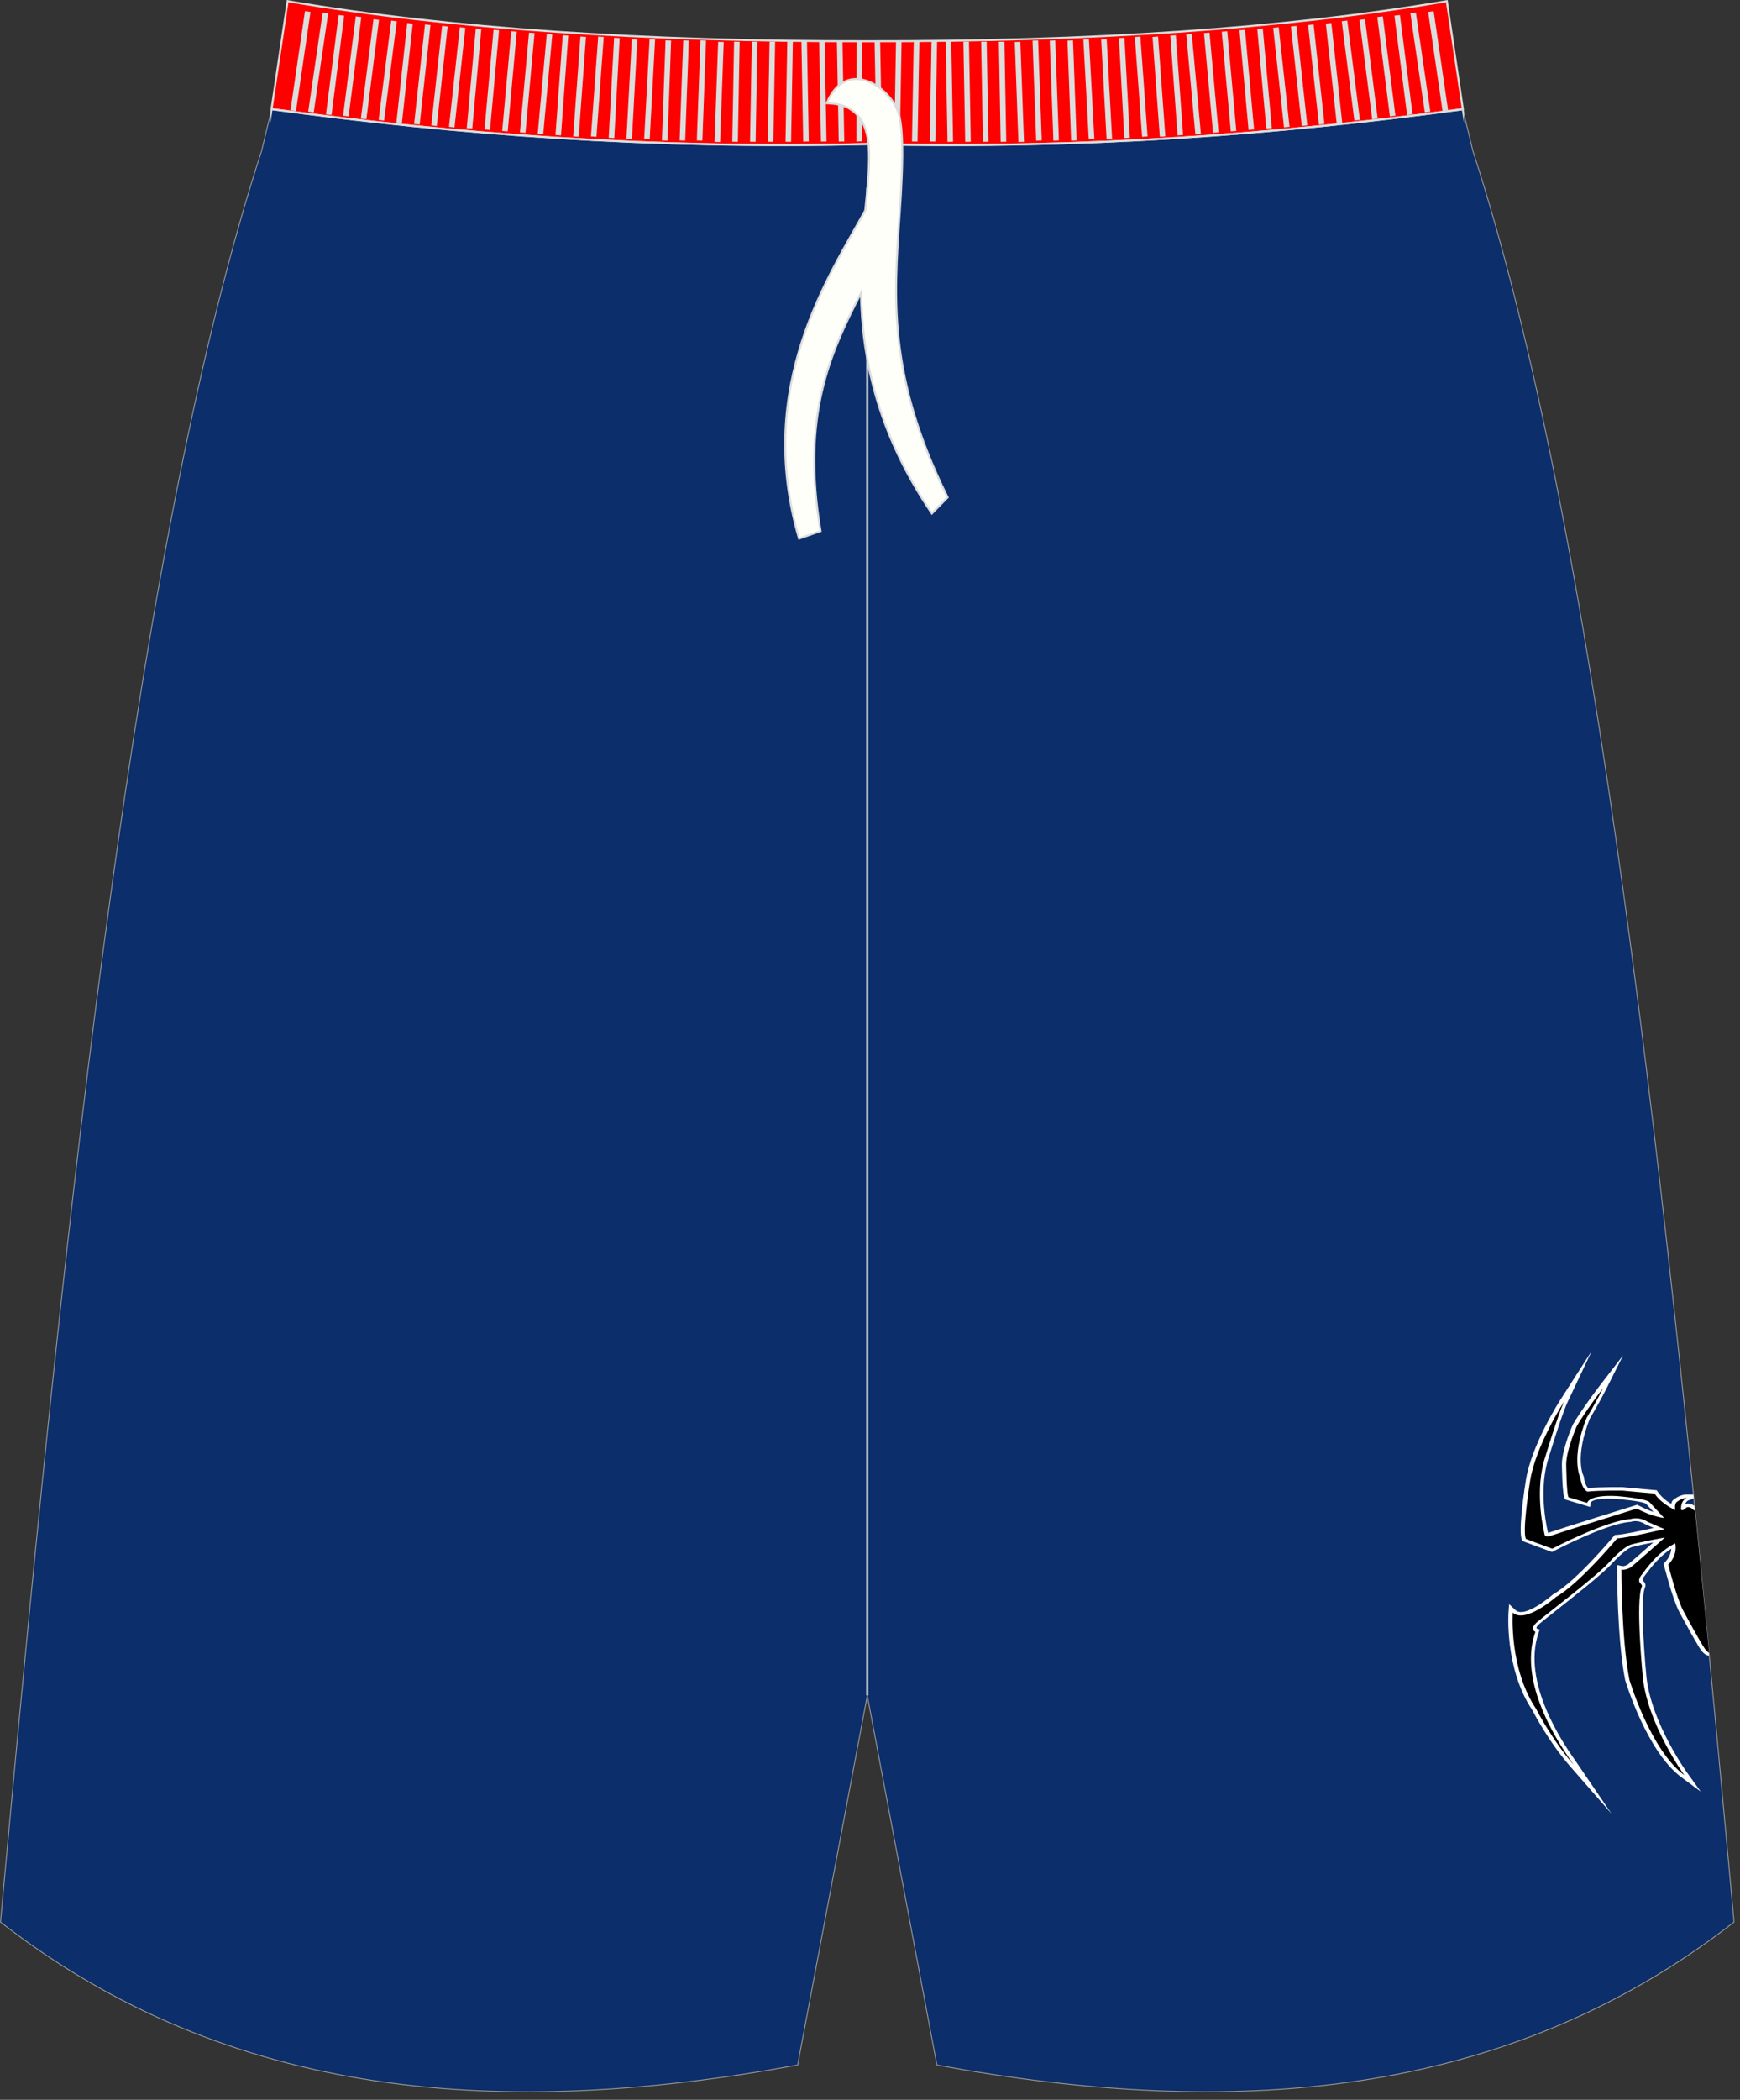
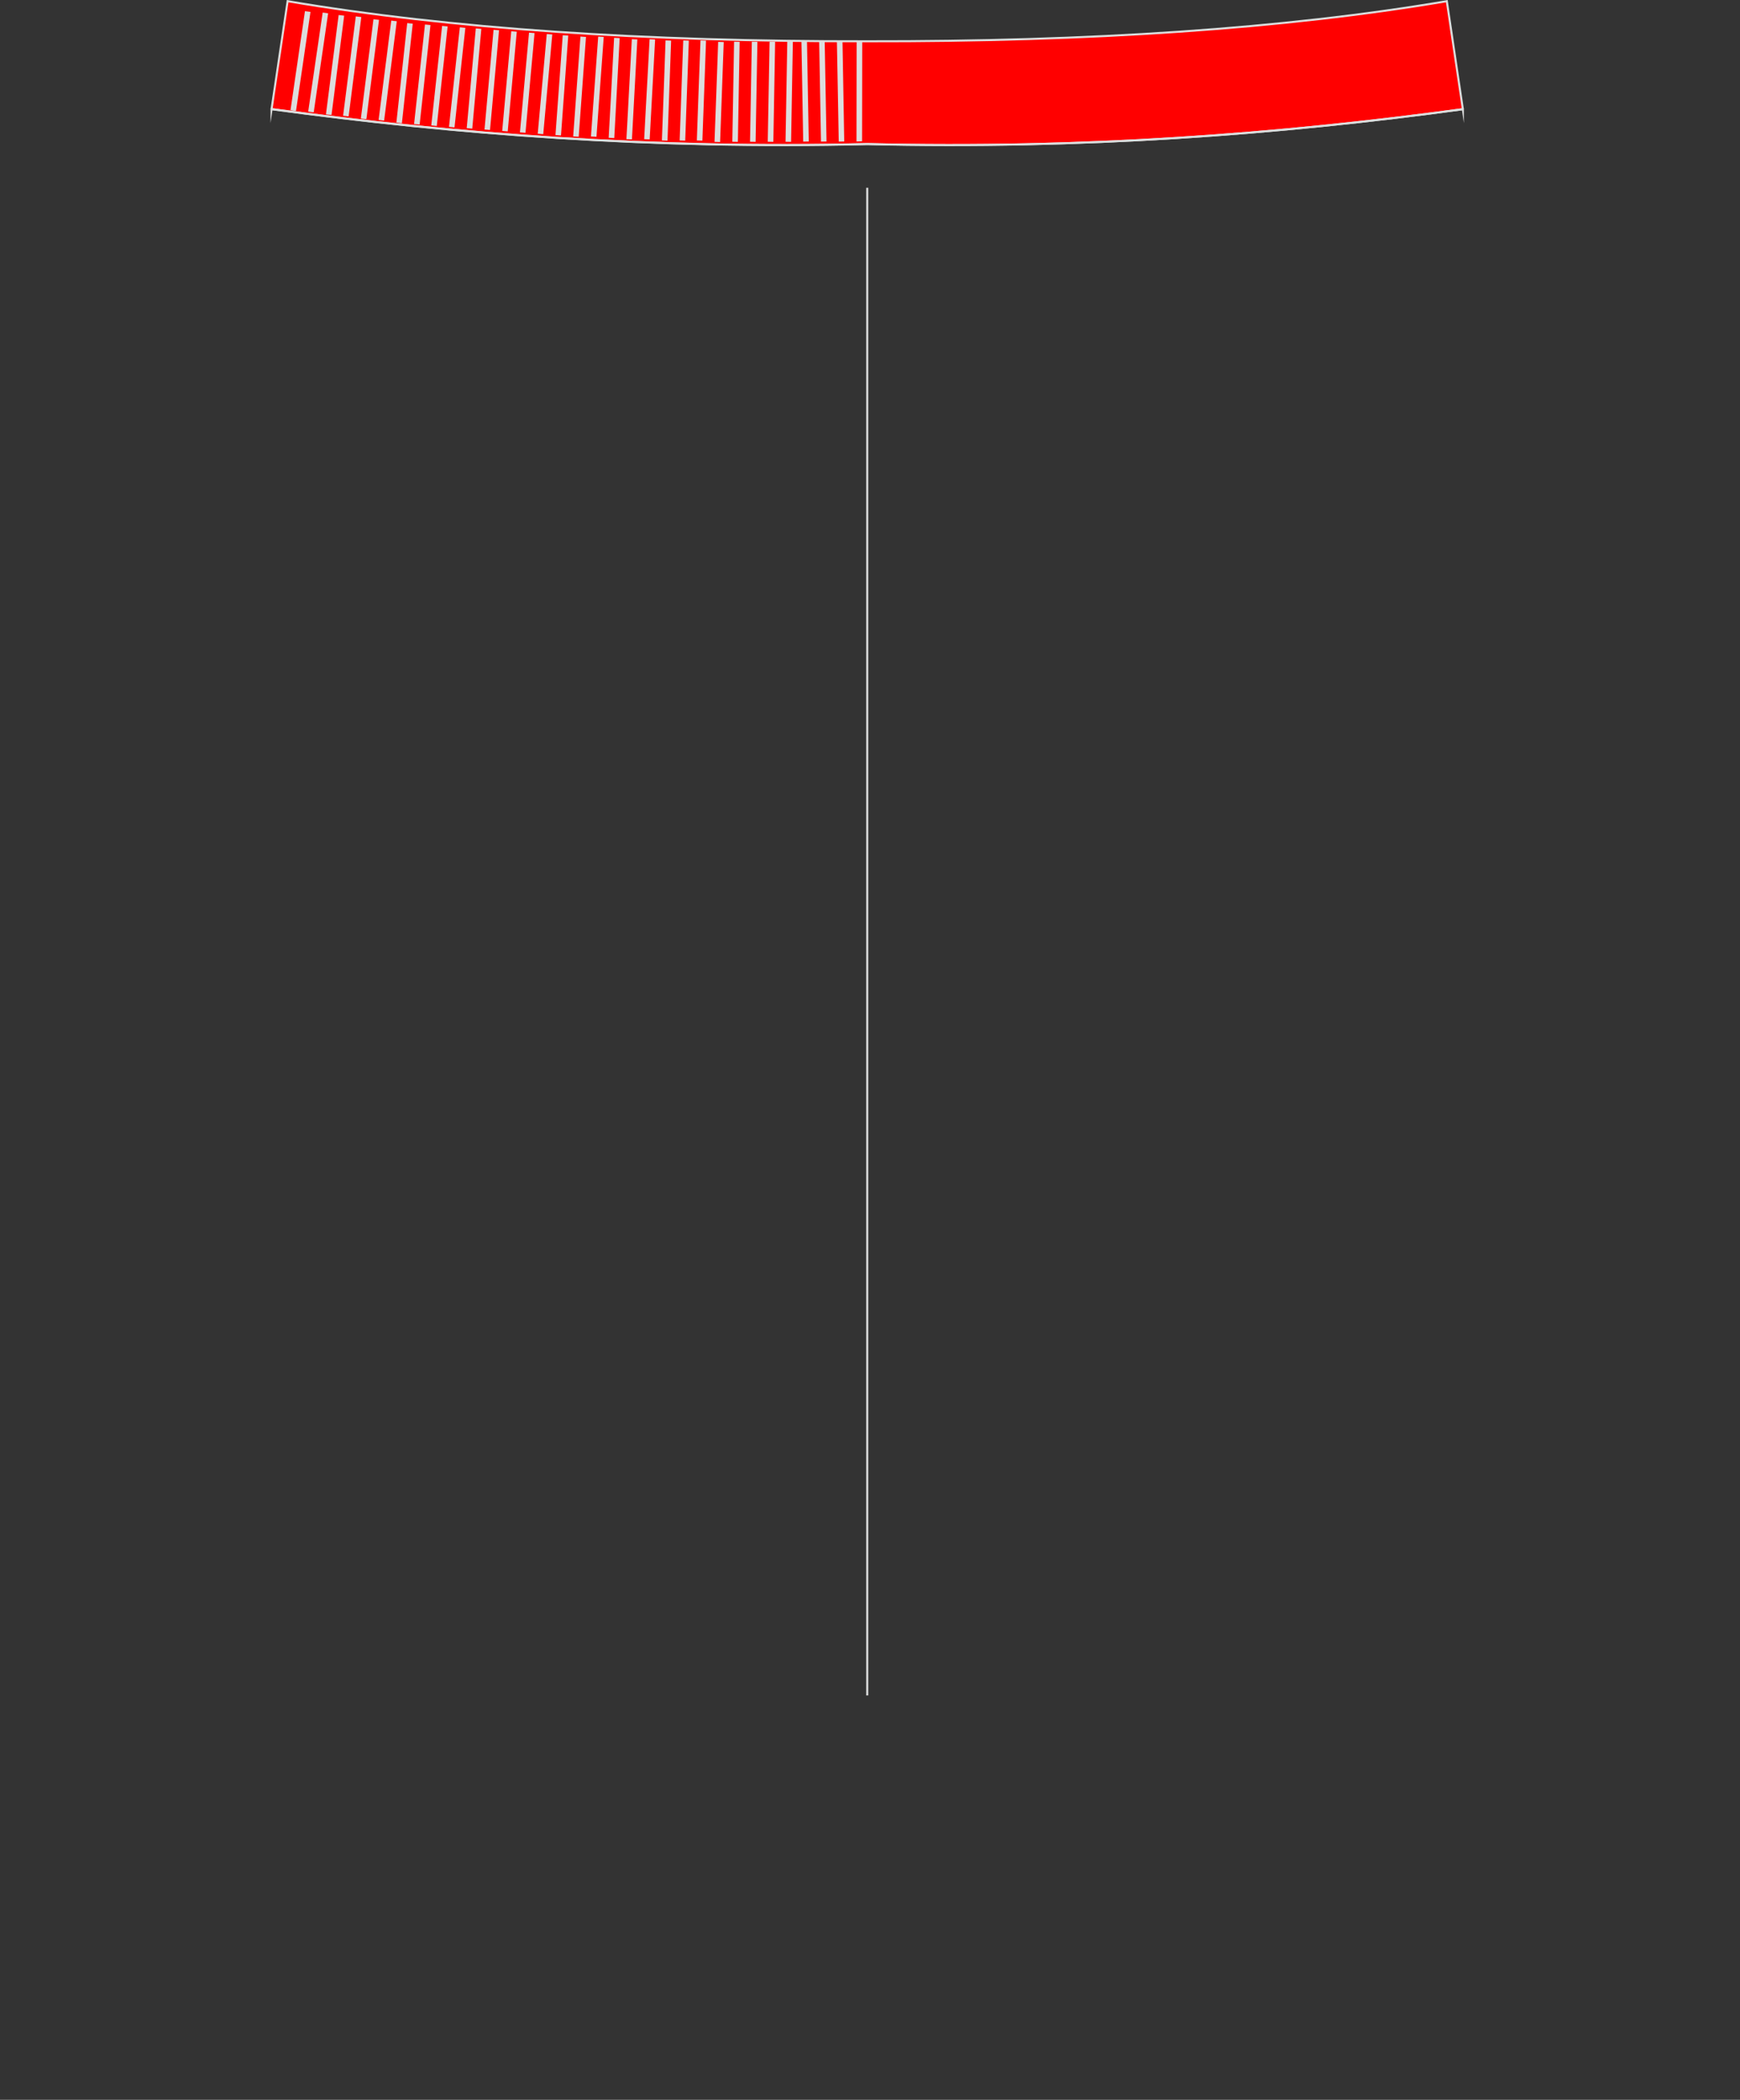
<svg xmlns="http://www.w3.org/2000/svg" version="1.1" id="图层_1" x="0px" y="0px" width="340px" height="410px" viewbox="0 0 340 410" enable-background="new 0 0 340 410" xml:space="preserve">
  <rect width="100%" height="100%" fill="#333333" stroke="none" />
-   <path fill="#0C2E6A" stroke="#A1A1A1" stroke-width="0.162" stroke-miterlimit="22.926" d="M169.46,28.14  c42.31,0.99,80.41-1.93,116.38-6.82l0.01,0.02l1.78,7.42l0.15,0.62c0,0.01,0,0.01,0,0.02c24.15,74.1,37.89,201.83,50.22,336.78  l0.83,9.12c-44.78,34.83-98.29,38.46-155.76,27.91l-13.6-72.15l-13.61,72.15c-57.48,10.56-110.98,6.93-155.76-27.91l0.83-9.12  C13.25,231.23,26.98,103.49,51.14,29.4c0,0,0-0.01,0-0.02l0.15-0.62l1.78-7.42l0-0.02C89.04,26.22,127.15,29.13,169.46,28.14z" />
-   <path fill="#FFFFFF" d="M331.27,295.58c-0.08,0-0.16-0.01-0.23-0.02c-0.32-0.05-0.61-0.18-0.84-0.42c-0.03-0.03-0.06-0.06-0.09-0.09  c-0.07-0.06-0.15-0.11-0.2-0.14c-0.2,0.2-0.48,0.38-0.73,0.47c-0.21,0.08-0.43,0.12-0.64,0.1c-0.17-0.02-0.32-0.06-0.46-0.14v0.49  l-1.14-0.46c-0.01,0-2.56-1.08-4.16-3.2c-0.59-0.05-1.82-0.16-3.05-0.27c1.38,0.23,2.72,0.54,3.15,0.94l0.03,0.03l2.86,3.09  l1.02,1.1l-1.75-0.1c0,0-2.22-0.15-5.35-1.76c-2.32,0.72-15.02,4.68-16.75,5.29l-0.1,0.03l-0.11,0.02c0,0-1.64,0.37-1.72-0.94  c-0.17-0.67-1.9-7.89-0.1-14.44l0-0.02c0-0.01,0.3-0.98,0.73-2.39c-0.89,2.15-1.64,4.42-1.95,6.5l0,0c0,0.03-1.45,9.02-0.92,10.73  l4.47,1.66c1.91-0.98,10.69-5.35,15.15-5.69c0.44-0.13,2.14-0.5,3.93,0.59c0.35,0.16,2.57,1.16,3.24,1.4l1.9,0.68l-2.06,0.48  c-0.02,0.01-6.51,1.55-9.03,1.8c-1.25,1.48-7.65,8.9-11.87,11.31c-0.55,0.47-5.15,4.33-8.22,3.69c-0.03,2.61,0.21,9.46,3.33,15.4  c-1.28-4.01-1.84-8.41-0.5-12.51c-0.46-0.42-0.86-1.27,0.73-2.62c0.44-0.37,1.48-1.19,2.81-2.24c3.68-2.89,9.62-7.56,11.21-9.41  l0.01-0.01c0.01-0.01,2.79-3.07,4.61-3.59c1.63-0.46,6.65-1.39,6.66-1.39l2.28-0.42l-1.59,1.42c-0.02,0.02-6.18,5.51-6.89,5.97  l-0.03,0.02c0,0-0.64,0.34-1.38,0.48c0.02,2.72,0.17,13.76,1.55,20.8c0.1,0.34,1.6,5.25,4.19,10.11c-1.41-3.1-2.67-6.67-3.07-10.17  l0-0.01c0-0.05-1.54-15.4-0.14-18.25l0,0l0-0.01l0,0.01l0,0c0,0-0.05,0.09-0.12,0.07l-0.01,0.01l-0.02-0.02l-0.03-0.02l0,0  c-0.2-0.19-0.91-0.98,0.1-2.29l0.28-0.37h0c1.05-1.41,3.37-4.51,6.63-6.09l0.93-0.45l0.19,0.83c0,0.01,0.61,2.31-1.3,4.42  c0.33,1.27,1.71,6.54,2.84,8.64c0.58,1.08,1.37,2.52,2.1,3.82c0.63,1.13,1.26,2.21,1.71,2.95c0.21,0.34,0.34,0.6,0.43,0.78  l0.15,1.51c-0.67-0.02-1.28-0.56-1.97-1.7c-0.43-0.7-1.06-1.81-1.72-2.99c-0.79-1.42-1.59-2.86-2.11-3.84  c-1.34-2.5-2.99-9.13-3-9.15l-0.07-0.29l0.24-0.24c0.94-0.93,1.21-1.94,1.26-2.66c-2.38,1.52-4.15,3.89-5.01,5.04l0,0  c-0.08,0.1-0.14,0.18-0.29,0.38c-0.49,0.64-0.26,0.81-0.26,0.81l0.05,0.04c0.7,0.65,0.42,1.19,0.42,1.19l-0.71-0.2l0.71,0.2  c-1.24,2.53,0.22,17.38,0.25,17.69l0,0c1.03,9.05,7.98,18.64,8,18.67l2.6,3.61l-3.8-2.82c-6.81-5.05-10.94-18.85-10.95-18.9  l-0.01-0.02l-0.01-0.03c-1.6-8.14-1.57-21.6-1.57-21.64v-0.84l1,0.21c0.39,0.08,1-0.25,1.03-0.26l0,0c0.48-0.34,3.23-2.75,5.04-4.36  c-1.5,0.29-3.32,0.67-4.15,0.9c-1.29,0.37-3.63,2.9-3.82,3.1l0,0c-1.69,1.96-7.7,6.68-11.42,9.61c-1.3,1.02-2.32,1.82-2.77,2.21  c-0.98,0.83-0.58,1-0.58,1l0.54,0.22l-0.17,0.48c-3.52,9.88,5.02,22.06,7.11,25.05l0,0c0.13,0.19,0.25,0.35,0.31,0.45l6.77,9.94  l-8.08-9.25c-4.19-4.8-7.13-10.47-7.38-10.96c-5.45-8.12-4.66-19.1-4.65-19.13l0.11-1.57l1.25,1.16c1.87,1.74,7.29-3.03,7.31-3.04  l0.06-0.05l0.07-0.04c4.43-2.49,11.72-11.24,11.74-11.27l0.23-0.27l0.39-0.02c1.32-0.06,4.94-0.84,7.19-1.35  c-0.85-0.37-1.65-0.73-1.66-0.74l-0.05-0.02l-0.04-0.03c-1.39-0.87-2.6-0.43-2.6-0.43l-0.11,0.04l-0.13,0.01  c-4.56,0.26-14.86,5.66-14.89,5.68l-0.37,0.19l-0.38-0.14l-5.12-1.9l-0.23-0.08l-0.11-0.19c-0.92-1.49,0.7-11.54,0.71-11.57h0  c1.02-6.93,6.75-15.83,6.77-15.85l6.13-9.54l-4.73,10c-1.2,2.54-3.81,11.2-3.93,11.59c-1.75,6.38-0.01,13.46,0.12,13.95  c2.59-0.89,17-5.37,17.04-5.38l0.37-0.12l0.32,0.17c1.12,0.6,2.1,0.99,2.89,1.25l-1.46-1.58c-0.62-0.56-5.48-0.95-5.86-0.98v0  c-4.8-0.26-4.96,0.74-4.96,0.74l-0.14,0.83l-0.93-0.28l-3.63-1.09l-0.25-0.07l-0.13-0.19c-0.51-0.73-0.56-6.78-0.56-6.8l0-0.02  c0.07-2.95,2.1-7.53,2.1-7.54l0.01-0.03l0.01-0.02c0.5-0.88,1.29-2.09,2.19-3.4c0.95-1.38,2.03-2.86,3.02-4.15l4.63-6l-3.27,6.51  c-1.42,2.82-3.02,5.48-3.23,5.83c-3.07,7.75-1.24,11.2-1.23,11.21l0.04,0.08l0.01,0.09c0.21,1.5,0.65,2.01,0.87,2.18  c2.33-0.22,6.59-0.17,6.6-0.17l0.06,0l0.04,0c2.19,0.22,6.29,0.57,6.3,0.57l0.37,0.03l0.18,0.26c0.76,1.11,1.84,1.91,2.65,2.41  c0.07-0.23,0.16-0.45,0.16-0.45l0.09-0.18l0.1-0.08c1.37-1.2,2.69-1.12,2.7-1.12h1.27l0.07,0.74l-1.05,0.42  c-0.29,0.12-0.46,0.38-0.56,0.64l-0.02,0.06c0.25-0.09,0.52-0.11,0.81-0.07c0.32,0.05,0.66,0.19,0.96,0.41L331.27,295.58  L331.27,295.58L331.27,295.58z M311.81,291.73c-0.57,0.03-1.1,0.06-1.54,0.11l-0.22,0.02l-0.19-0.07c0,0-1.43-0.44-1.83-3.1  c-0.22-0.48-1.21-3.07-0.06-7.94c-0.54,1.5-1.15,3.51-1.18,5.02c0,0.21,0.07,5.05,0.31,6.07l2.73,0.82  C310.18,292.34,310.78,291.98,311.81,291.73z" />
-   <path d="M331.21,294.95c-0.15-0.03-0.28-0.09-0.39-0.2c-0.5-0.52-1.13-0.63-1.42-0.28c-0.29,0.35-0.93,0.64-0.93,0.15  c0-0.49,0.08-1.7,1.15-2.13c0,0-1.01-0.06-2.12,0.91c0,0-0.22,0.52-0.2,0.69c0.02,0.18,0.03,0.75,0.03,0.75s-2.57-1.08-4.04-3.22  c0,0-4.44-0.38-6.3-0.57c0,0-4.57-0.06-6.77,0.2c0,0-1.09-0.32-1.42-2.72c0,0-1.95-3.69,1.23-11.68c0,0,1.74-2.85,3.23-5.83  c-1.92,2.49-4.15,5.67-5.16,7.47c0,0-1.99,4.49-2.06,7.34c0,0,0.06,5.94,0.46,6.52l3.63,1.1c0,0,0.26-1.63,5.81-1.33  c0,0,5.56,0.43,6.37,1.18l2.86,3.09c0,0-2.19-0.15-5.33-1.83c0,0-15.11,4.7-17.15,5.42c0,0-0.87,0.19-0.88-0.43  c0,0-1.97-7.5-0.12-14.24c0,0,2.71-9.05,3.96-11.68c0,0-5.68,8.82-6.68,15.64c0,0-1.6,9.9-0.78,11.23l5.12,1.9  c0,0,10.51-5.5,15.27-5.78c0,0,1.6-0.58,3.34,0.51c0,0,2.58,1.17,3.34,1.44c0,0-7.21,1.71-9.26,1.81c0,0-7.4,8.88-11.95,11.44  c0,0-6.02,5.3-8.45,3.05c0,0-0.78,10.86,4.58,18.83c0,0,2.99,5.93,7.33,10.89c-1.35-1.99-11.32-15.23-7.49-25.96  c0,0-1.29-0.53,0.41-1.97c1.69-1.44,11.88-9.14,14.11-11.73c0,0,2.64-2.91,4.22-3.35c1.58-0.45,6.56-1.37,6.56-1.37  s-6.13,5.46-6.79,5.9c0,0-0.98,0.53-1.7,0.37c0,0-0.03,13.44,1.57,21.55c0,0,4.08,13.68,10.73,18.6c0,0-7.05-9.73-8.1-18.91  c0,0-1.52-15.28-0.19-17.97c0,0,0.11-0.2-0.3-0.58c0,0-0.67-0.5,0.16-1.57c0.82-1.07,3.21-4.58,6.64-6.24c0,0,0.59,2.22-1.36,4.15  c0,0,1.64,6.58,2.95,9.03c1.02,1.91,2.86,5.23,3.82,6.8c0.5,0.83,0.88,1.26,1.21,1.36C333.03,313.36,332.13,304.11,331.21,294.95z" />
  <path fill="#FF0000" stroke="#DCDDDD" stroke-width="0.4" stroke-miterlimit="22.926" d="M169.46,28.14  c42.31,0.99,80.41-1.93,116.39-6.82l0,0.02l-3.14-21.11c-31.76,5.38-69.7,7.9-113.25,7.83C125.9,8.13,87.97,5.61,56.2,0.23  l-3.14,21.11l0-0.02C89.04,26.21,127.15,29.13,169.46,28.14z" />
  <line fill="none" stroke="#DCDDDD" stroke-width="0.4" stroke-miterlimit="22.926" x1="169.46" y1="331.05" x2="169.46" y2="36.66" />
  <path fill="none" stroke="#DCDDDD" stroke-width="0.4" stroke-miterlimit="22.926" d="M53.1,21.3  c35.98,4.89,74.08,7.81,116.39,6.82c42.31,0.99,80.38-1.9,116.35-6.8l0.04-0.01" />
  <g>
    <path fill="#DCDDDD" d="M56.76,21.53l2.83-19.35l1.08,0.15l-2.83,19.35L56.76,21.53L56.76,21.53L56.76,21.53L56.76,21.53z    M60.22,21.8L60.22,21.8l1.08,0.15l2.82-19.35l-1.07-0.15L60.22,21.8L60.22,21.8L60.22,21.8L60.22,21.8z M63.69,22.33L63.69,22.33   l2.48-19.4l1.08,0.13l-2.47,19.4L63.69,22.33L63.69,22.33L63.69,22.33L63.69,22.33z M67.04,22.6L67.04,22.6l1.08,0.13l2.48-19.4   L69.52,3.2L67.04,22.6L67.04,22.6L67.04,22.6L67.04,22.6z M70.51,23.15L70.51,23.15l2.47-19.4l1.08,0.13l-2.47,19.4L70.51,23.15   L70.51,23.15L70.51,23.15L70.51,23.15z M73.98,23.42L73.98,23.42l1.08,0.13l2.47-19.4l-1.08-0.13L73.98,23.42L73.98,23.42   L73.98,23.42L73.98,23.42z M77.45,23.95L77.45,23.95l2.12-19.44l1.08,0.11l-2.12,19.44L77.45,23.95L77.45,23.95L77.45,23.95   L77.45,23.95z M80.91,24.22L80.91,24.22l2.13-19.44l1.08,0.11L82,24.33L80.91,24.22L80.91,24.22L80.91,24.22L80.91,24.22z    M84.27,24.49L84.27,24.49l2.12-19.43l1.08,0.1L85.35,24.6L84.27,24.49L84.27,24.49L84.27,24.49L84.27,24.49z M87.73,24.77   L87.73,24.77l2.12-19.44l1.08,0.11l-2.12,19.44L87.73,24.77L87.73,24.77L87.73,24.77L87.73,24.77z M91.2,25.02L91.2,25.02   l1.77-19.47l1.08,0.09l-1.77,19.47L91.2,25.02L91.2,25.02L91.2,25.02L91.2,25.02z M94.67,25.29L94.67,25.29l1.77-19.47l1.08,0.09   l-1.77,19.47L94.67,25.29L94.67,25.29L94.67,25.29L94.67,25.29z M98.13,25.57L98.13,25.57L99.9,6.1l1.08,0.09l-1.77,19.47   L98.13,25.57L98.13,25.57L98.13,25.57L98.13,25.57z M101.6,25.84L101.6,25.84l1.77-19.47l1.08,0.09l-1.77,19.47L101.6,25.84   L101.6,25.84L101.6,25.84L101.6,25.84z M105.07,26.11L105.07,26.11l1.77-19.47l1.08,0.09l-1.77,19.47L105.07,26.11L105.07,26.11   L105.07,26.11L105.07,26.11z M108.54,26.37L108.54,26.37l1.42-19.49l1.08,0.07l-1.42,19.5L108.54,26.37L108.54,26.37L108.54,26.37   L108.54,26.37z M112,26.64L112,26.64l1.42-19.5l1.08,0.07l-1.42,19.5L112,26.64L112,26.64L112,26.64L112,26.64z M115.47,26.64   L115.47,26.64l1.42-19.5l1.08,0.07l-1.42,19.5L115.47,26.64L115.47,26.64L115.47,26.64L115.47,26.64z M118.94,26.9L118.94,26.9   L120,7.38l1.09,0.06l-1.06,19.52L118.94,26.9L118.94,26.9L118.94,26.9L118.94,26.9z M122.4,27.17L122.4,27.17l1.06-19.52l1.08,0.05   l-1.06,19.52L122.4,27.17L122.4,27.17L122.4,27.17L122.4,27.17z M125.87,27.17L125.87,27.17l1.06-19.52l1.08,0.05l-1.06,19.52   L125.87,27.17L125.87,27.17L125.87,27.17L125.87,27.17z M129.34,27.42L129.34,27.42l0.71-19.53l1.09,0.04l-0.71,19.53L129.34,27.42   L129.34,27.42L129.34,27.42L129.34,27.42z M132.8,27.42L132.8,27.42l0.71-19.53l1.09,0.04l-0.71,19.53L132.8,27.42L132.8,27.42   L132.8,27.42L132.8,27.42z M136.16,27.42L136.16,27.42l0.71-19.53l1.09,0.04l-0.71,19.53L136.16,27.42L136.16,27.42L136.16,27.42   L136.16,27.42z M139.62,27.7L139.62,27.7l0.71-19.53l1.09,0.04l-0.71,19.53L139.62,27.7L139.62,27.7L139.62,27.7L139.62,27.7z    M143.09,27.68L143.09,27.68l0.35-19.54l1.09,0.02l-0.35,19.54L143.09,27.68L143.09,27.68L143.09,27.68L143.09,27.68z    M146.56,27.68L146.56,27.68l0.35-19.54L148,8.16l-0.35,19.54L146.56,27.68L146.56,27.68L146.56,27.68L146.56,27.68z M150.02,27.68   L150.02,27.68l0.35-19.54l1.09,0.02l-0.35,19.54L150.02,27.68L150.02,27.68L150.02,27.68L150.02,27.68z M153.49,27.68L153.49,27.68   l0.35-19.54l1.09,0.02l-0.35,19.54L153.49,27.68L153.49,27.68L153.49,27.68L153.49,27.68z M156.95,27.65L156.95,27.65L156.6,8.11   l1.09-0.02l0.35,19.54L156.95,27.65L156.95,27.65L156.95,27.65L156.95,27.65z M160.42,27.65L160.42,27.65l-0.35-19.54l1.08-0.02   l0.35,19.54L160.42,27.65L160.42,27.65L160.42,27.65L160.42,27.65z M163.89,27.65L163.89,27.65l-0.36-19.54l1.09-0.02l0.35,19.54   L163.89,27.65L163.89,27.65L163.89,27.65L163.89,27.65z M167.36,27.63L167.36,27.63l0.03-19.53l1.09-0.04l-0.03,19.53L167.36,27.63   z" />
-     <path fill="#DCDDDD" d="M282.96,21.53l-2.82-19.35l-1.08,0.15l2.82,19.35L282.96,21.53L282.96,21.53L282.96,21.53L282.96,21.53z    M279.49,21.8L279.49,21.8l-1.08,0.15l-2.82-19.35l1.07-0.15L279.49,21.8L279.49,21.8L279.49,21.8L279.49,21.8z M276.02,22.33   L276.02,22.33l-2.47-19.4l-1.08,0.13l2.48,19.4L276.02,22.33L276.02,22.33L276.02,22.33L276.02,22.33z M272.67,22.6L272.67,22.6   l-1.08,0.13l-2.47-19.4l1.08-0.13L272.67,22.6L272.67,22.6L272.67,22.6L272.67,22.6z M269.2,23.15L269.2,23.15l-2.47-19.4   l-1.08,0.13l2.48,19.4L269.2,23.15L269.2,23.15L269.2,23.15L269.2,23.15z M265.73,23.42L265.73,23.42l-1.08,0.13l-2.47-19.4   l1.08-0.13L265.73,23.42L265.73,23.42L265.73,23.42L265.73,23.42z M262.27,23.95L262.27,23.95l-2.12-19.44l-1.08,0.11l2.12,19.44   L262.27,23.95L262.27,23.95L262.27,23.95L262.27,23.95z M258.8,24.22L258.8,24.22l-2.12-19.44l-1.08,0.11l2.12,19.44L258.8,24.22   L258.8,24.22L258.8,24.22L258.8,24.22z M255.45,24.49L255.45,24.49l-2.12-19.43l-1.08,0.1l2.12,19.44L255.45,24.49L255.45,24.49   L255.45,24.49L255.45,24.49z M251.98,24.77L251.98,24.77l-2.12-19.44l-1.08,0.11l2.12,19.43L251.98,24.77L251.98,24.77   L251.98,24.77L251.98,24.77z M248.52,25.02L248.52,25.02l-1.77-19.47l-1.08,0.09l1.77,19.47L248.52,25.02L248.52,25.02   L248.52,25.02L248.52,25.02z M245.05,25.29L245.05,25.29l-1.77-19.47l-1.08,0.09l1.77,19.47L245.05,25.29L245.05,25.29   L245.05,25.29L245.05,25.29z M241.58,25.57L241.58,25.57L239.81,6.1l-1.08,0.09l1.77,19.47L241.58,25.57L241.58,25.57L241.58,25.57   L241.58,25.57z M238.11,25.84L238.11,25.84l-1.77-19.47l-1.08,0.09l1.77,19.47L238.11,25.84L238.11,25.84L238.11,25.84   L238.11,25.84z M234.65,26.11L234.65,26.11l-1.77-19.47l-1.08,0.09l1.77,19.47L234.65,26.11L234.65,26.11L234.65,26.11   L234.65,26.11z M231.18,26.37L231.18,26.37l-1.42-19.49l-1.08,0.07l1.42,19.5L231.18,26.37L231.18,26.37L231.18,26.37L231.18,26.37   z M227.71,26.64L227.71,26.64l-1.42-19.5l-1.08,0.08l1.42,19.49L227.71,26.64L227.71,26.64L227.71,26.64L227.71,26.64z    M224.24,26.64L224.24,26.64l-1.41-19.5l-1.08,0.08l1.42,19.49L224.24,26.64L224.24,26.64L224.24,26.64L224.24,26.64z M220.78,26.9   L220.78,26.9l-1.06-19.52l-1.08,0.06l1.06,19.52L220.78,26.9L220.78,26.9L220.78,26.9L220.78,26.9z M217.31,27.17L217.31,27.17   l-1.06-19.52l-1.08,0.05l1.06,19.52L217.31,27.17L217.31,27.17L217.31,27.17L217.31,27.17z M213.84,27.17L213.84,27.17l-1.06-19.52   l-1.09,0.05l1.06,19.52L213.84,27.17L213.84,27.17L213.84,27.17L213.84,27.17z M210.38,27.42L210.38,27.42L209.67,7.9l-1.08,0.04   l0.71,19.53L210.38,27.42L210.38,27.42L210.38,27.42L210.38,27.42z M206.91,27.42L206.91,27.42L206.2,7.9l-1.08,0.04l0.71,19.53   L206.91,27.42L206.91,27.42L206.91,27.42L206.91,27.42z M203.56,27.42L203.56,27.42L202.85,7.9l-1.09,0.04l0.71,19.53L203.56,27.42   L203.56,27.42L203.56,27.42L203.56,27.42z M200.09,27.7L200.09,27.7l-0.71-19.53l-1.09,0.04l0.71,19.53L200.09,27.7L200.09,27.7   L200.09,27.7L200.09,27.7z M196.62,27.68L196.62,27.68l-0.35-19.54l-1.09,0.02l0.35,19.54L196.62,27.68L196.62,27.68L196.62,27.68   L196.62,27.68z M193.16,27.68L193.16,27.68L192.8,8.14l-1.08,0.02l0.35,19.54L193.16,27.68L193.16,27.68L193.16,27.68L193.16,27.68   z M189.69,27.68L189.69,27.68l-0.35-19.54l-1.09,0.02l0.35,19.54L189.69,27.68L189.69,27.68L189.69,27.68L189.69,27.68z    M186.23,27.68L186.23,27.68l-0.35-19.54l-1.09,0.02l0.35,19.54L186.23,27.68L186.23,27.68L186.23,27.68L186.23,27.68z    M182.76,27.65L182.76,27.65l0.35-19.54l-1.09-0.02l-0.35,19.54L182.76,27.65L182.76,27.65L182.76,27.65L182.76,27.65z    M179.29,27.65L179.29,27.65l0.35-19.54l-1.09-0.02l-0.35,19.54L179.29,27.65L179.29,27.65L179.29,27.65L179.29,27.65z    M175.82,27.65L175.82,27.65l0.35-19.54l-1.09-0.02l-0.35,19.54L175.82,27.65L175.82,27.65L175.82,27.65L175.82,27.65z    M172.36,27.63L172.36,27.63L171.98,8.1l-1.09-0.04l0.38,19.53L172.36,27.63z" />
  </g>
-   <path fill="#FFFFFA" stroke="#DCDDDD" stroke-width="0.4" stroke-miterlimit="22.926" d="M161.56,20.14  c1.42,0.1,2.91,0.2,4.27,0.98c5.09,2.91,4.23,9.94,3.25,19.94c-6.83,12.51-21.73,34.06-12.94,64.1l4.19-1.47  c-3.79-22.52,1.85-34.66,7.91-46.49c0.22,12.36,2.98,27.07,13.85,43.05l3.07-3.13c-12.74-25.74-10.17-41.51-9.14-59.07  c0.25-4.58,0.55-10.9-0.16-14.77C175.02,17.45,165.43,10.69,161.56,20.14z" />
</svg>